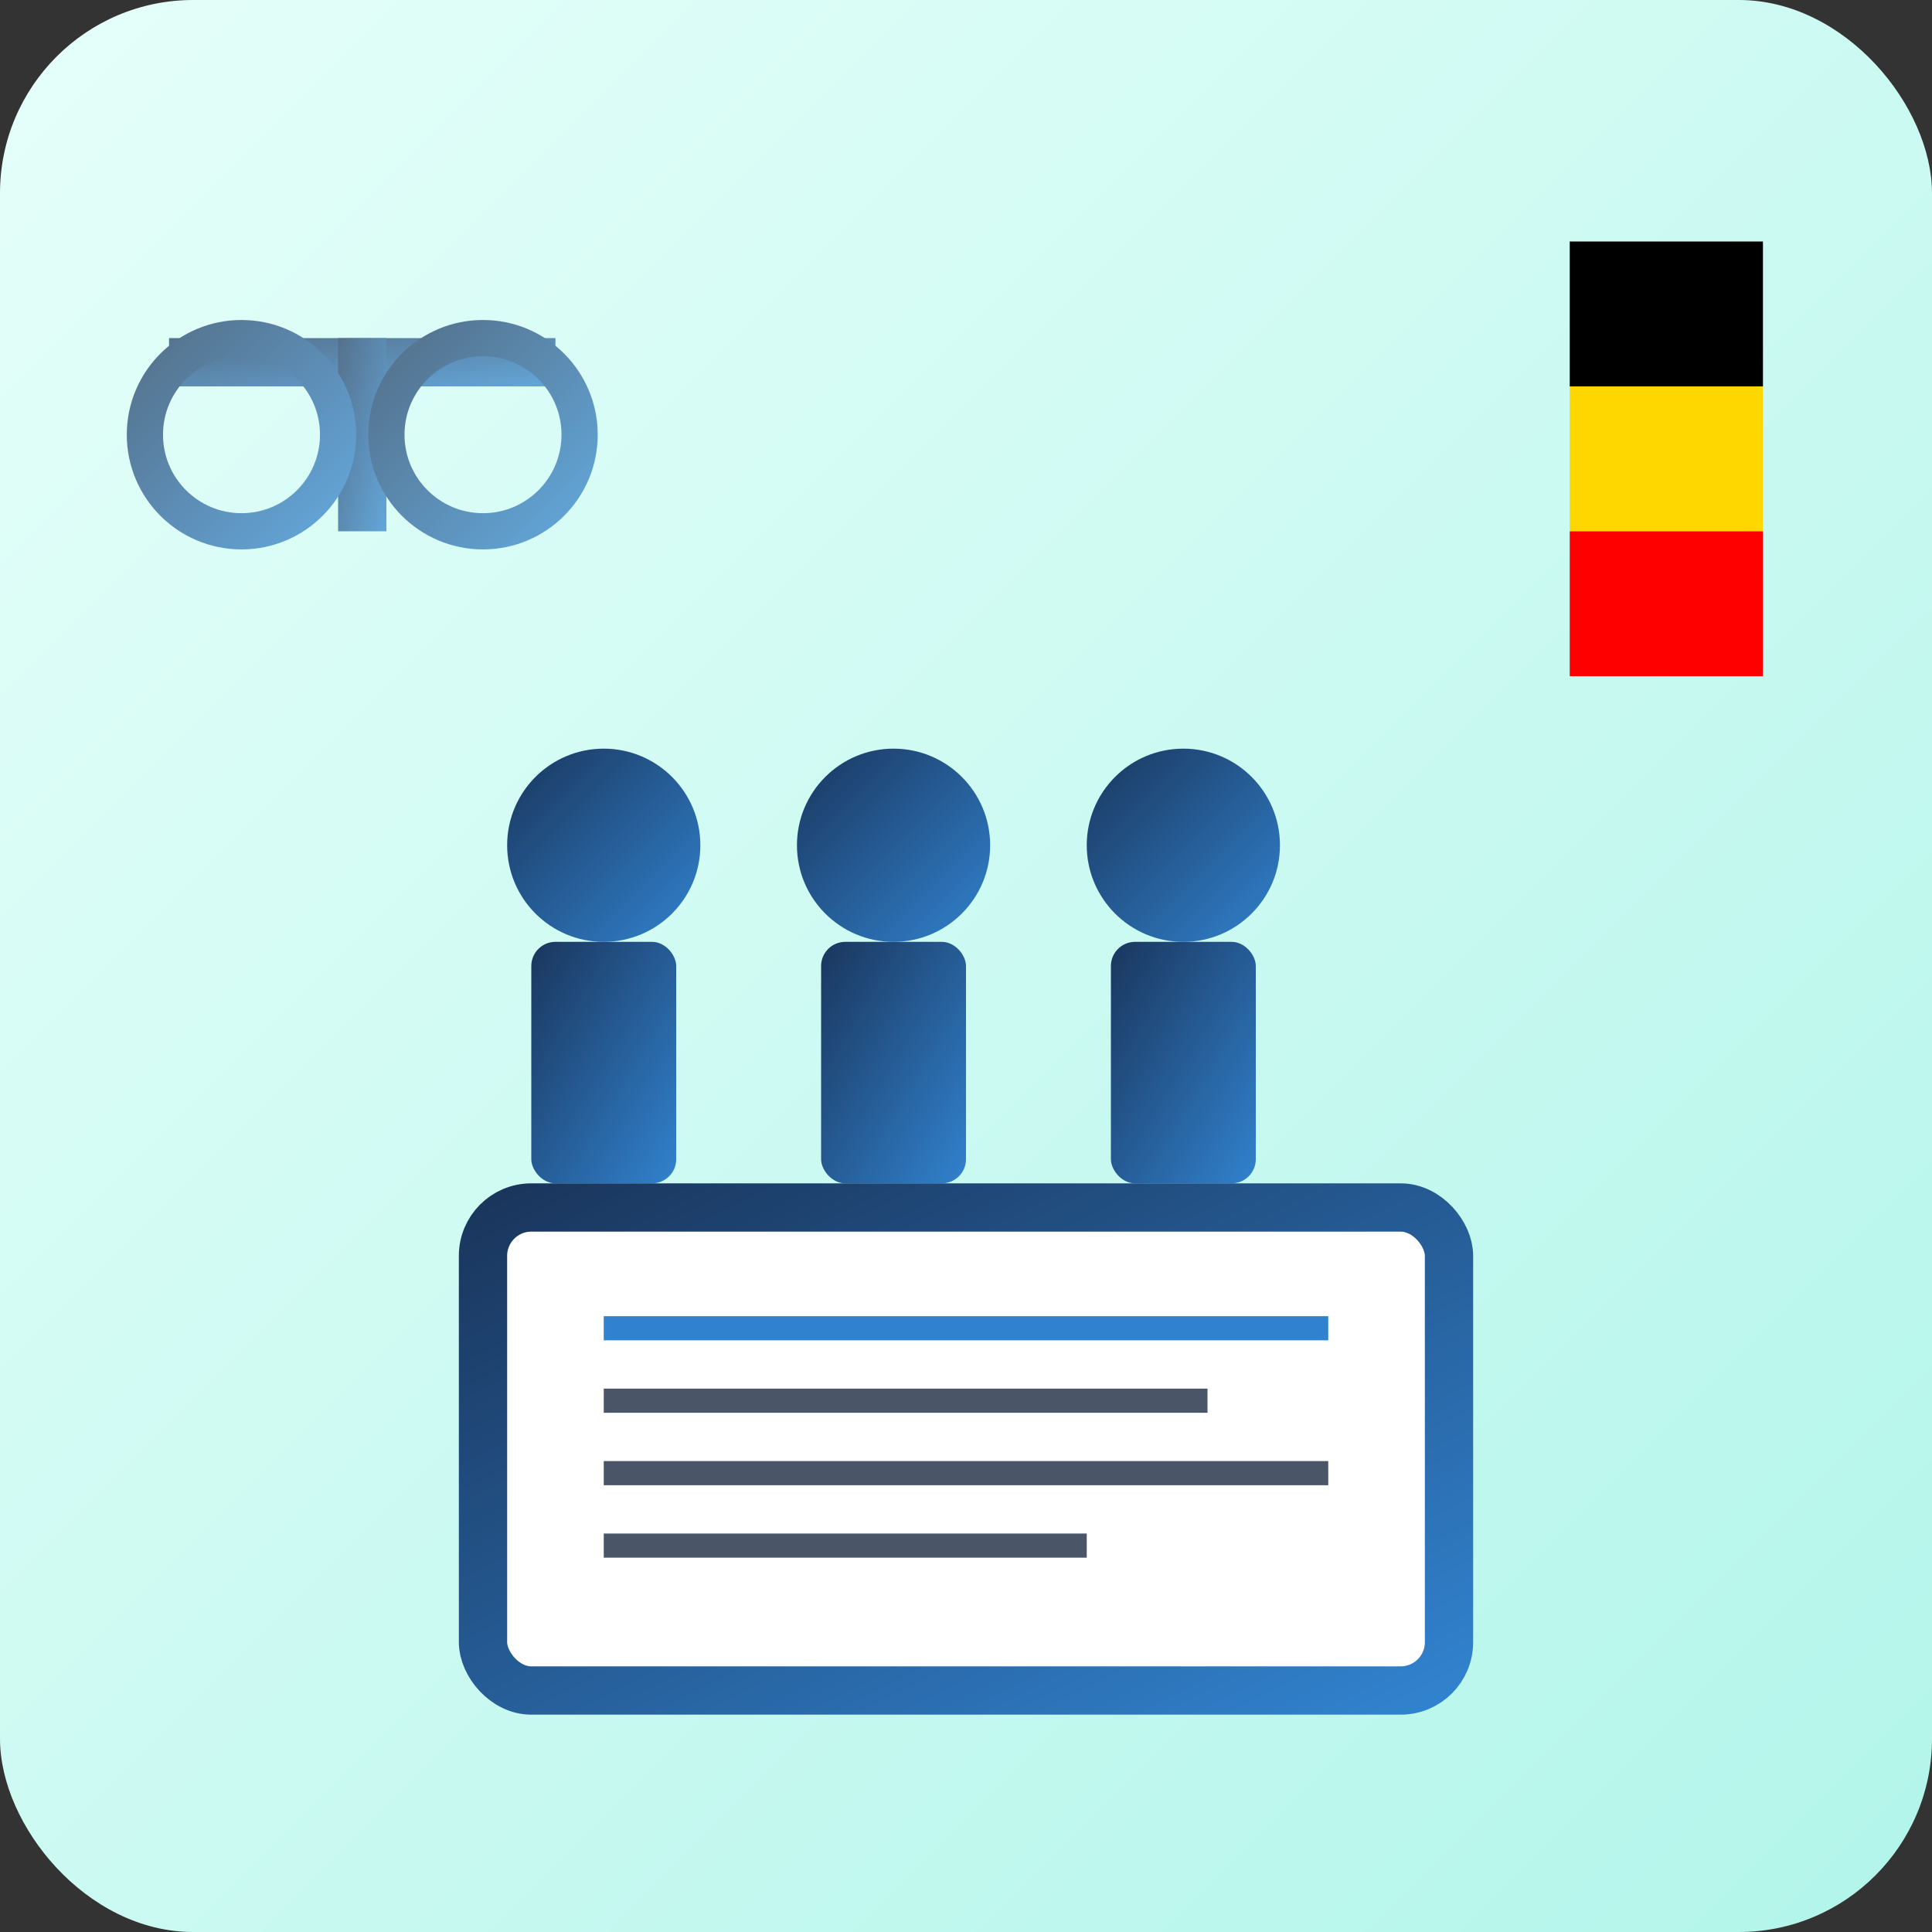
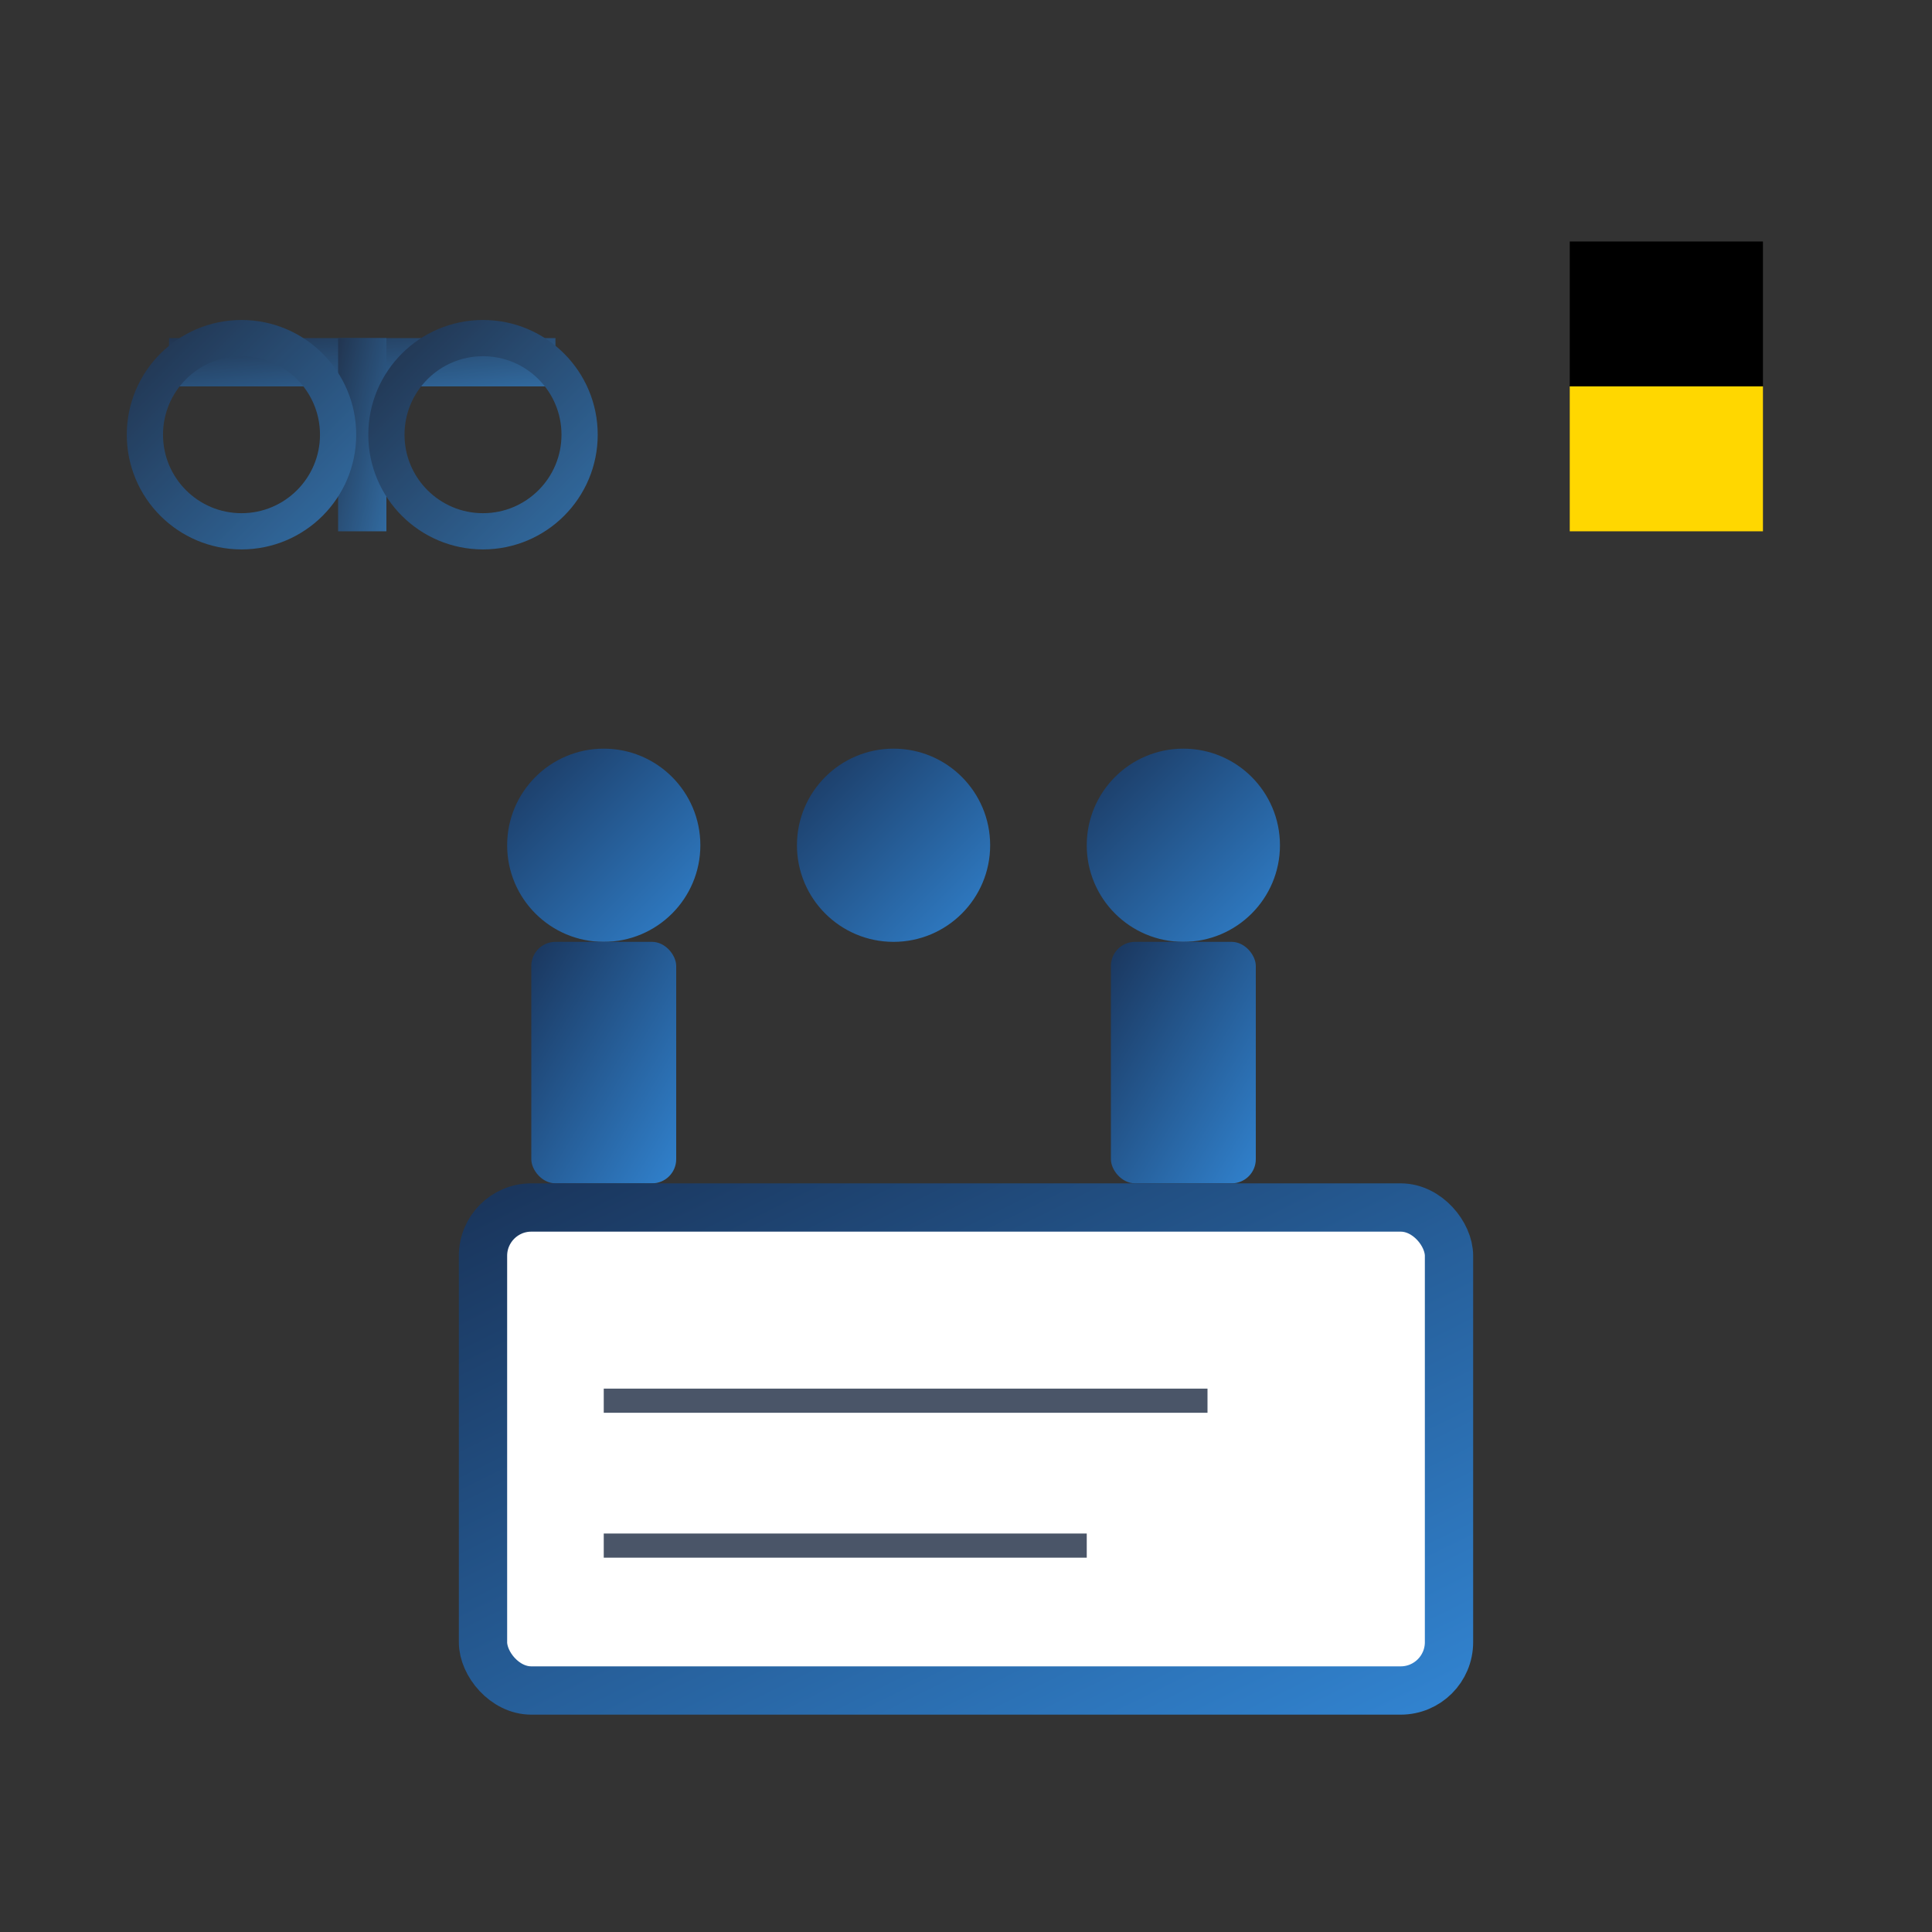
<svg xmlns="http://www.w3.org/2000/svg" width="80" height="80" viewBox="0 0 80 80">
  <rect x="0" y="0" width="80" height="80" fill="#333333" stroke="none" />
  <defs>
    <linearGradient id="blogGradient2" x1="0%" y1="0%" x2="100%" y2="100%">
      <stop offset="0%" style="stop-color:#e6fffa;stop-opacity:1" />
      <stop offset="100%" style="stop-color:#b2f5ea;stop-opacity:1" />
    </linearGradient>
    <linearGradient id="blogAccent2" x1="0%" y1="0%" x2="100%" y2="100%">
      <stop offset="0%" style="stop-color:#1a365d;stop-opacity:1" />
      <stop offset="100%" style="stop-color:#3182ce;stop-opacity:1" />
    </linearGradient>
  </defs>
-   <rect width="80" height="80" fill="url(#blogGradient2)" rx="8" />
  <g transform="translate(25, 35)">
    <circle cx="0" cy="0" r="4" fill="url(#blogAccent2)" />
    <rect x="-3" y="4" width="6" height="10" fill="url(#blogAccent2)" rx="1" />
    <circle cx="12" cy="0" r="4" fill="url(#blogAccent2)" />
-     <rect x="9" y="4" width="6" height="10" fill="url(#blogAccent2)" rx="1" />
    <circle cx="24" cy="0" r="4" fill="url(#blogAccent2)" />
    <rect x="21" y="4" width="6" height="10" fill="url(#blogAccent2)" rx="1" />
  </g>
  <rect x="20" y="50" width="40" height="20" fill="white" stroke="url(#blogAccent2)" stroke-width="2" rx="2" />
-   <line x1="25" y1="55" x2="55" y2="55" stroke="#3182ce" stroke-width="1" />
  <line x1="25" y1="58" x2="50" y2="58" stroke="#4a5568" stroke-width="1" />
-   <line x1="25" y1="61" x2="55" y2="61" stroke="#4a5568" stroke-width="1" />
  <line x1="25" y1="64" x2="45" y2="64" stroke="#4a5568" stroke-width="1" />
  <line x1="45" y1="67" x2="55" y2="67" stroke="url(#blogAccent2)" stroke-width="2" />
  <g transform="translate(15, 15)" opacity="0.7">
    <rect x="-8" y="-1" width="16" height="2" fill="url(#blogAccent2)" />
    <rect x="-1" y="-1" width="2" height="8" fill="url(#blogAccent2)" />
    <circle cx="-5" cy="3" r="4" fill="none" stroke="url(#blogAccent2)" stroke-width="1.5" />
    <circle cx="5" cy="3" r="4" fill="none" stroke="url(#blogAccent2)" stroke-width="1.5" />
  </g>
  <rect x="65" y="10" width="8" height="6" fill="#000000" />
  <rect x="65" y="16" width="8" height="6" fill="#FFD700" />
-   <rect x="65" y="22" width="8" height="6" fill="#FF0000" />
</svg>